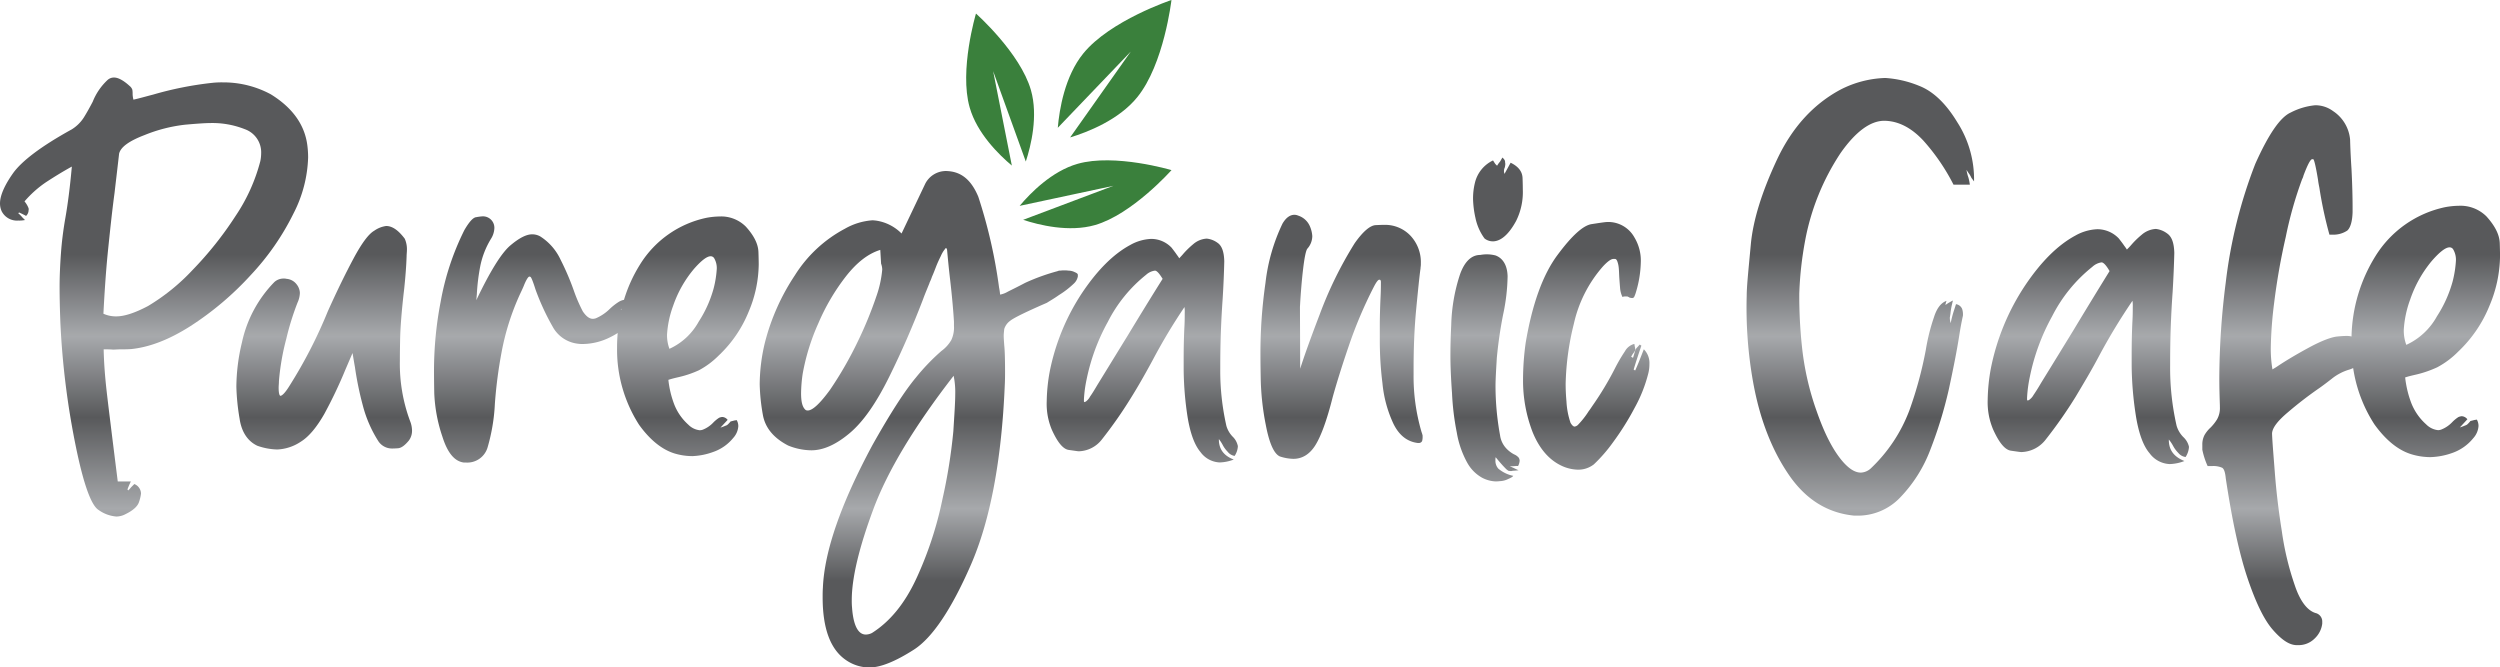
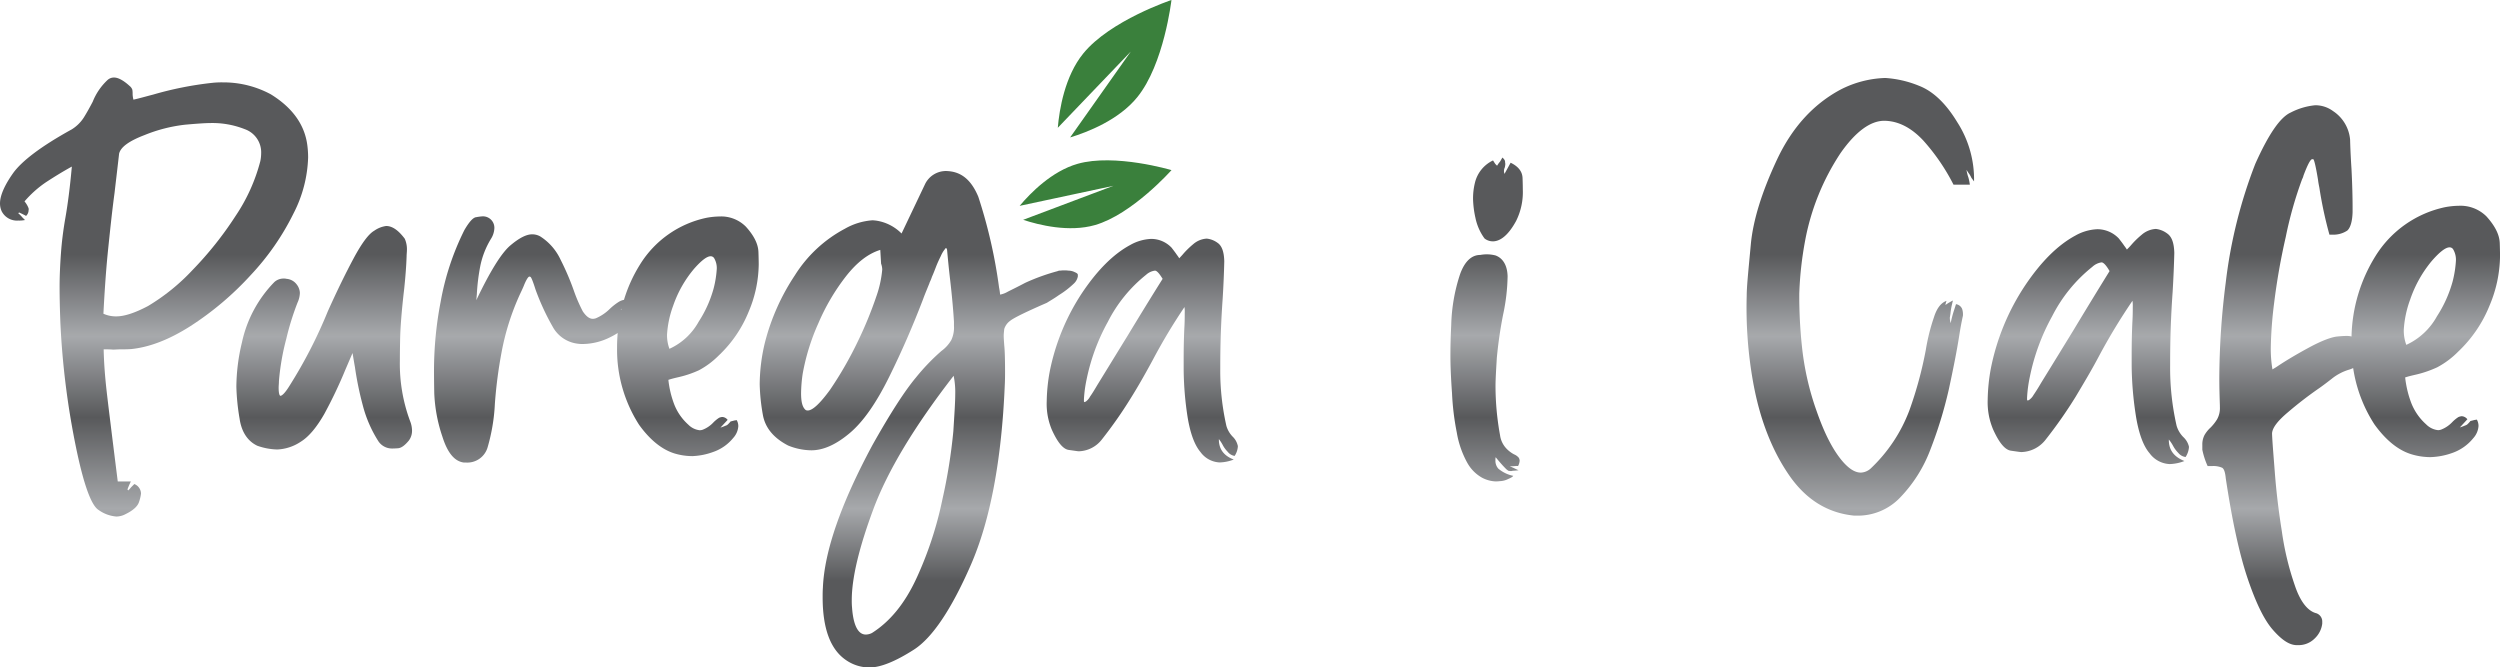
<svg xmlns="http://www.w3.org/2000/svg" xmlns:xlink="http://www.w3.org/1999/xlink" id="Layer_1" data-name="Layer 1" viewBox="0 0 612.08 163.37">
  <defs>
    <style>.cls-1{fill:#3a803c;}.cls-2{fill:url(#linear-gradient);}.cls-3{fill:url(#linear-gradient-2);}.cls-4{fill:url(#linear-gradient-3);}.cls-5{fill:url(#linear-gradient-4);}.cls-6{fill:url(#linear-gradient-5);}.cls-7{fill:url(#linear-gradient-6);}.cls-8{fill:url(#linear-gradient-7);}.cls-9{fill:url(#linear-gradient-8);}.cls-10{fill:url(#linear-gradient-9);}.cls-11{fill:url(#linear-gradient-10);}.cls-12{fill:url(#linear-gradient-11);}.cls-13{fill:url(#linear-gradient-12);}</style>
    <linearGradient id="linear-gradient" x1="37.72" y1="62.31" x2="37.72" y2="142.15" gradientUnits="userSpaceOnUse">
      <stop offset="0" stop-color="#58595b" />
      <stop offset="0.25" stop-color="#a7a9ac" />
      <stop offset="0.5" stop-color="#58595b" />
      <stop offset="0.78" stop-color="#a7a9ac" />
      <stop offset="1" stop-color="#58595b" />
    </linearGradient>
    <linearGradient id="linear-gradient-2" x1="79.38" y1="62.31" x2="79.38" y2="142.15" xlink:href="#linear-gradient" />
    <linearGradient id="linear-gradient-3" x1="146.03" y1="62.31" x2="146.03" y2="142.15" xlink:href="#linear-gradient" />
    <linearGradient id="linear-gradient-4" x1="224.95" y1="62.31" x2="224.95" y2="142.15" xlink:href="#linear-gradient" />
    <linearGradient id="linear-gradient-5" x1="279.66" y1="62.31" x2="279.66" y2="142.15" xlink:href="#linear-gradient" />
    <linearGradient id="linear-gradient-6" x1="328.45" y1="62.31" x2="328.45" y2="142.15" xlink:href="#linear-gradient" />
    <linearGradient id="linear-gradient-7" x1="363.56" y1="62.26" x2="363.56" y2="142.1" xlink:href="#linear-gradient" />
    <linearGradient id="linear-gradient-8" x1="366.75" y1="62.31" x2="366.75" y2="142.15" xlink:href="#linear-gradient" />
    <linearGradient id="linear-gradient-9" x1="388.4" y1="62.32" x2="388.4" y2="142.15" xlink:href="#linear-gradient" />
    <linearGradient id="linear-gradient-10" x1="455.47" y1="62.31" x2="455.47" y2="142.15" xlink:href="#linear-gradient" />
    <linearGradient id="linear-gradient-11" x1="511.28" y1="62.31" x2="511.28" y2="142.15" xlink:href="#linear-gradient" />
    <linearGradient id="linear-gradient-12" x1="575.61" y1="62.31" x2="575.61" y2="142.15" xlink:href="#linear-gradient" />
  </defs>
  <title>Pureganic Cafe</title>
  <path class="cls-1" d="M276.85,12.63,262,33.65c4.3-1.31,11.92-4.28,16.43-9.84C285,15.74,286.81,0,286.81,0s-15,5-21.58,13.08c-4.55,5.6-5.87,13.75-6.25,18.21Z" />
-   <path class="cls-1" d="M247.74,40.59l-4.59-23.18,8,22.14c1.28-3.91,3.05-11.18,1.26-17.47-2.61-9.14-13.46-18.76-13.46-18.76s-4.15,13.89-1.54,23c1.81,6.35,7.21,11.61,10.35,14.24" />
  <path class="cls-1" d="M272.61,45.49,250.5,53.82c3.89,1.28,11.21,3.1,17.56,1.29,9.14-2.61,18.76-13.46,18.76-13.46s-13.89-4.14-23-1.54c-6.3,1.8-11.53,7.14-14.18,10.29Z" />
  <path class="cls-2" d="M29.22,85.53c1,0,2,0,2.93-.07,4.43-.46,9.24-2.28,14.45-5.6a74.93,74.93,0,0,0,14.78-12.5,62.11,62.11,0,0,0,10.48-15.1,31.94,31.94,0,0,0,3.58-13.73,23,23,0,0,0-.2-3c-.65-5-3.65-9.18-8.92-12.43a24.36,24.36,0,0,0-11.65-2.93,21.64,21.64,0,0,0-2.86.13,84.51,84.51,0,0,0-14.32,2.86c-1.76.45-3.32.91-4.82,1.24a5.76,5.76,0,0,1-.2-1.43,5.57,5.57,0,0,0-.07-1,2,2,0,0,0-.65-.91c-1.5-1.37-2.8-2.08-3.84-2.08a2.33,2.33,0,0,0-1.56.59,14.69,14.69,0,0,0-3.65,5.34c-.72,1.37-1.43,2.67-2.21,3.91a9.4,9.4,0,0,1-2.93,2.86C10.09,35.8,5.27,39.45,3.13,42.5S0,48,0,49.79a4.68,4.68,0,0,0,.39,1.89A4.2,4.2,0,0,0,4.49,54a7.11,7.11,0,0,0,1.63-.13l-.65-.65c-.33-.39-.65-.72-1-1l.2-.2c.46.2.85.39,1.24.59a3,3,0,0,1,.46.26A1.92,1.92,0,0,0,7,51.49,1.13,1.13,0,0,0,7,51a5.67,5.67,0,0,0-1-1.69,26.44,26.44,0,0,1,5.34-4.75c2-1.3,4-2.54,6.25-3.78-.46,5.14-1,9.24-1.56,12.43s-.91,6.05-1.11,8.85-.33,5.53-.33,8.14.07,5.6.2,9a197.34,197.34,0,0,0,3.78,30.14c1.89,9.24,3.77,14.38,5.53,15.49a8.64,8.64,0,0,0,4.36,1.63,4.77,4.77,0,0,0,2.28-.59C32.54,125,33.65,124,34,123a9.45,9.45,0,0,0,.52-2.15,2.57,2.57,0,0,0-1.63-2.34l-.78.78a7.66,7.66,0,0,1-.72.78c-.07-.06-.07-.06-.07-.13s-.07,0-.13-.06a18.44,18.44,0,0,1,.85-2H28.83c-1.43-11.39-2.34-18.74-2.73-22.2s-.65-6.83-.72-10.15c.85,0,1.63,0,2.34.07Zm-3.9-8.72c.32-6.31.72-11.65,1.17-15.95S27.4,52,28.05,47.19c.32-2.8.71-6,1.11-9.57.39-1.63,2.47-3.12,6.25-4.56a37.33,37.33,0,0,1,10-2.54c2.93-.26,4.88-.39,6-.39a21.47,21.47,0,0,1,8.53,1.5,6,6,0,0,1,4,5.92,9.91,9.91,0,0,1-.2,1.89,43.64,43.64,0,0,1-6.05,13.41A85.94,85.94,0,0,1,47.12,66.13a50,50,0,0,1-10.87,8.79c-3.19,1.69-5.79,2.54-7.75,2.54A7.35,7.35,0,0,1,25.32,76.81Z" />
  <path class="cls-3" d="M97.9,88.33c0-.33,0-2,.06-5.14s.39-7.29,1-12.5c.33-3.12.52-5.79.59-7.94,0-.52.07-1,.07-1.37a6.33,6.33,0,0,0-.52-2.93c-1.56-2.08-3.06-3.12-4.56-3.12a6.64,6.64,0,0,0-2.93,1.17q-2.05,1.17-5.08,6.84T80.26,76.22a115.74,115.74,0,0,1-9.37,18.22c-1,1.63-1.76,2.41-2.21,2.47-.26,0-.46-.65-.46-2,0-.46.07-1,.07-1.56A58.37,58.37,0,0,1,70.1,82.92a66.45,66.45,0,0,1,2.73-8.79,6.15,6.15,0,0,0,.59-2.41,3.61,3.61,0,0,0-.78-2.08,3.44,3.44,0,0,0-2.47-1.37,2.43,2.43,0,0,0-.65-.07,3.35,3.35,0,0,0-2.34.85,30.25,30.25,0,0,0-7.94,14.77,47.34,47.34,0,0,0-1.37,10.87,53.78,53.78,0,0,0,.78,7.74c.46,3.32,2,5.6,4.36,6.71a15.67,15.67,0,0,0,4.88.91,11.24,11.24,0,0,0,5.73-1.89c2-1.24,3.9-3.52,5.79-6.83a111.44,111.44,0,0,0,5.14-10.8l1.76-4.1c.2,1.17.39,2.34.59,3.45a79.82,79.82,0,0,0,1.89,9.24A30.65,30.65,0,0,0,92.62,108,4,4,0,0,0,96,109.81c.13,0,.59,0,1.43-.06s1.69-.71,2.67-1.89a4,4,0,0,0,.78-2.41,6.4,6.4,0,0,0-.45-2.28A40.26,40.26,0,0,1,97.9,88.33Z" />
  <path class="cls-4" d="M182.58,55.46A8.54,8.54,0,0,0,176.14,53a19,19,0,0,0-3.19.33,25.25,25.25,0,0,0-16.27,11.46,35.75,35.75,0,0,0-3.91,8.62,3.85,3.85,0,0,0-1.36.55,14.3,14.3,0,0,0-2.21,1.76,10.94,10.94,0,0,1-3.32,2.21,2.78,2.78,0,0,1-.72.13c-.85,0-1.63-.59-2.47-1.82a37.64,37.64,0,0,1-2.08-4.75,63.27,63.27,0,0,0-3.38-7.94,13.44,13.44,0,0,0-4.95-5.66,4,4,0,0,0-2-.52c-1.43,0-3.19.91-5.34,2.73s-4.95,6.31-8.33,13.41c.07-.46.07-.91.13-1.37a49.57,49.57,0,0,1,.85-7,20.51,20.51,0,0,1,2.6-6.64,5.28,5.28,0,0,0,.85-2.67,2.8,2.8,0,0,0-2.93-2.86,12.73,12.73,0,0,0-1.5.2c-.78.06-1.76,1.17-2.93,3.19a64.42,64.42,0,0,0-5.79,17.51,88.62,88.62,0,0,0-1.63,16.73c0,.52,0,2.47.06,5.66a37.85,37.85,0,0,0,2,10.67c1.24,3.91,2.93,6,5.21,6.31H114a5.17,5.17,0,0,0,5.4-3.78,45.74,45.74,0,0,0,1.76-10.61,112.89,112.89,0,0,1,1.63-12.56A61.18,61.18,0,0,1,127.32,72c.33-.71.65-1.37.91-2,.59-1.5,1.11-2.28,1.37-2.28a.49.49,0,0,1,.26.07c.2.07.59,1,1.24,3.06A58.43,58.43,0,0,0,135.32,80a8.06,8.06,0,0,0,6.25,4.16,7.54,7.54,0,0,0,1.24.06,15.21,15.21,0,0,0,6.64-1.69,16.5,16.5,0,0,0,1.78-1c-.08,1-.14,2-.15,3.09v.52a34.06,34.06,0,0,0,5.4,18.88c2.67,3.71,5.6,6.05,8.66,7a15.14,15.14,0,0,0,4.43.65,16.44,16.44,0,0,0,5-1,10.88,10.88,0,0,0,4.95-3.45,4.7,4.7,0,0,0,1.24-2.86,3,3,0,0,0-.39-1.5c-.26.06-.52.06-.72.13l-.78.2a6.78,6.78,0,0,1-.59.65,1.34,1.34,0,0,1-.65.39,10.36,10.36,0,0,1-1.24.46l1.76-1.89a1.77,1.77,0,0,0-1.3-.71,2.6,2.6,0,0,0-.78.19,8.2,8.2,0,0,0-1.43,1.17,7.13,7.13,0,0,1-2.6,1.76,2.42,2.42,0,0,1-.72.13,4.63,4.63,0,0,1-2.8-1.37A13,13,0,0,1,165,98.81,24.05,24.05,0,0,1,163.64,93c1-.33,1.89-.52,2.73-.72a25.3,25.3,0,0,0,4.75-1.63A20.29,20.29,0,0,0,176,87a30.28,30.28,0,0,0,7.29-10.67,30.44,30.44,0,0,0,2.47-11.58c0-.07,0-1.11-.07-3.06S184.6,57.67,182.58,55.46ZM152.1,75.85l-.12-.09.18-.18Zm22.6-5.16a28.86,28.86,0,0,1-3.64,8.07,15.53,15.53,0,0,1-7.16,6.64,9.6,9.6,0,0,1-.59-3.45,24.64,24.64,0,0,1,1.5-7.09,28.2,28.2,0,0,1,5.08-9q2.73-3.12,4.1-3.12a1,1,0,0,1,.85.46,4.79,4.79,0,0,1,.65,2.6A25,25,0,0,1,174.7,70.69Z" />
  <path class="cls-5" d="M259.25,72.25a21.8,21.8,0,0,0,3.64-2.8,3.21,3.21,0,0,0,1-1.76V67.3c0-.26-.26-.46-.72-.65a3.52,3.52,0,0,0-1.62-.39,4.67,4.67,0,0,0-.91-.06,5.3,5.3,0,0,0-1,.06,1.35,1.35,0,0,0-.72.13,49.86,49.86,0,0,0-7.94,2.87c-1.89,1-3.32,1.69-4.23,2.15a5.81,5.81,0,0,1-1.89.72,15.93,15.93,0,0,0-.26-1.76,123.89,123.89,0,0,0-5.08-22.2C238,44.52,235.89,42.5,233,42a9.8,9.8,0,0,0-1.37-.13A5.7,5.7,0,0,0,226.52,45l-5.79,12.17A11,11,0,0,0,214.41,54l-.71-.07A15.75,15.75,0,0,0,206.86,56a32.35,32.35,0,0,0-12.24,11.39,53.7,53.7,0,0,0-7.29,16.27A44.22,44.22,0,0,0,186,94.12a48.41,48.41,0,0,0,.78,7.48c.58,3.19,2.67,5.66,6.18,7.48a15.46,15.46,0,0,0,5.66,1.17c3,0,6.12-1.43,9.44-4.23s6.51-7.42,9.63-13.73,5.86-12.63,8.27-18.94c.52-1.43,1.11-2.8,1.63-4.1v-.07a9.76,9.76,0,0,0,.59-1.43c.33-.72.65-1.56,1-2.47s.78-1.82,1.17-2.6a6.88,6.88,0,0,1,1-1.69c.13-.19.2-.26.26-.26s.19.13.26.39q.39,4.39.78,7.62c.52,4.56.78,7.88.91,10v1a7.18,7.18,0,0,1-.65,3.51,8.65,8.65,0,0,1-2.41,2.67,51.71,51.71,0,0,0-6.25,6.51c-2.73,3.26-6.25,8.72-10.61,16.47q-11.62,21.57-12.17,35c-.06.78-.06,1.56-.06,2.34,0,7.62,1.89,12.69,5.6,15.29a10.13,10.13,0,0,0,5.86,1.89c2.73,0,6.38-1.49,10.87-4.36s9.18-9.83,13.93-20.7,7.55-25.58,8.33-44.06c.07-1.24.07-2.34.07-3.39,0-3.06-.07-5.2-.2-6.38-.06-.91-.13-1.69-.13-2.34,0-.46.07-1,.13-1.63a3.91,3.91,0,0,1,1.43-2c.85-.71,3.91-2.21,9-4.42C257.24,73.55,258.21,73,259.25,72.25Zm-44.65.19A94.72,94.72,0,0,1,210,83.64a90.56,90.56,0,0,1-6.77,11.78q-3.71,5.08-5.47,5.08a.83.83,0,0,1-.72-.33c-.65-.71-.91-2-.91-3.9a35.3,35.3,0,0,1,.39-4.75,52.5,52.5,0,0,1,3.84-12.37,51.69,51.69,0,0,1,6.83-11.59c2.67-3.38,5.4-5.47,8.33-6.38l.2,3.38A4.37,4.37,0,0,1,216,66,26.73,26.73,0,0,1,214.6,72.45Zm18.81,33.13a132.09,132.09,0,0,1-2.67,16.66,89.24,89.24,0,0,1-6.44,19.53c-2.8,6-6.38,10.41-10.81,13.21a3.43,3.43,0,0,1-1.5.39c-1.89,0-3.06-2.21-3.38-6.57a17.31,17.31,0,0,1-.07-1.89c0-5.34,1.76-12.76,5.27-22.2S223.91,104.34,233.48,92a19.93,19.93,0,0,1,.39,4.62C233.87,98.48,233.67,101.41,233.41,105.57Z" />
  <path class="cls-6" d="M301.89,107a6.27,6.27,0,0,1-1.63-2.73,61,61,0,0,1-1.5-14.06v-.65c0-5.53.2-11,.59-16.47.2-3.25.33-6.31.39-9.11-.06-2.34-.59-3.84-1.69-4.56a5.41,5.41,0,0,0-2.6-1,5.52,5.52,0,0,0-3.32,1.37,20.6,20.6,0,0,0-2.41,2.34c-.32.39-.71.78-1,1.11a9.2,9.2,0,0,0-.58-.84c-.39-.59-.85-1.17-1.3-1.76a6.9,6.9,0,0,0-5-2.15,11.37,11.37,0,0,0-5.14,1.5c-4.1,2.21-8,6.12-11.72,11.65a53.85,53.85,0,0,0-8,19.46,43.56,43.56,0,0,0-.71,7.16,16.37,16.37,0,0,0,1.23,6.9c1.43,3.19,2.8,4.81,4.17,5s2.21.33,2.47.33a7.41,7.41,0,0,0,5.66-2.93,106.84,106.84,0,0,0,7-10c2-3.19,3.78-6.38,5.47-9.5A140.79,140.79,0,0,1,290,75.18a8.5,8.5,0,0,1,.06,1.5c0,.78,0,1.82-.06,3.06q-.2,3.52-.2,8.2v2.41a79.44,79.44,0,0,0,1,12c.65,3.84,1.69,6.64,3.12,8.33a6.14,6.14,0,0,0,4.69,2.54,10.24,10.24,0,0,0,3.45-.71c-2.41-.91-3.64-2.54-3.64-4.88v-.13a9.49,9.49,0,0,1,1,1.56,6.93,6.93,0,0,0,1.17,1.56,2.62,2.62,0,0,0,1.69,1,4.75,4.75,0,0,0,.78-2.21,1,1,0,0,0-.06-.46A4.38,4.38,0,0,0,301.89,107ZM276.11,82.14c-2.47,4-4.95,8.07-7.48,12.17-.72,1.24-1.3,2.15-1.76,2.8a3.25,3.25,0,0,1-.78,1,1.46,1.46,0,0,1-.52.33c-.13,0-.19-.07-.19-.26v-.39a31,31,0,0,1,.65-4.88,49.39,49.39,0,0,1,5.21-14.12,35,35,0,0,1,9.37-11.52,4,4,0,0,1,2.08-1h.2c.46.13,1,.78,1.76,2C281.78,72.83,278.91,77.52,276.11,82.14Z" />
-   <path class="cls-7" d="M346.09,91.65v-1.5c0-5,.2-9.89.65-14.58s.78-7.88,1-9.5a2.88,2.88,0,0,0,.06-.59,4.83,4.83,0,0,0,.07-1,9.47,9.47,0,0,0-2.47-6.7,8.56,8.56,0,0,0-6.38-2.73c-.07,0-.85,0-2.21.07s-3.12,1.56-5.14,4.43a95.31,95.31,0,0,0-8.59,17.51c-2.47,6.44-4,10.81-4.75,13.21l-.06-15.1q.29-5.27.78-9.37t1-4.88a4.67,4.67,0,0,0,1.24-3.12,7.17,7.17,0,0,0-.65-2.54,4.66,4.66,0,0,0-2.8-2.47,2.28,2.28,0,0,0-.91-.2q-1.66,0-2.93,2.15a45.47,45.47,0,0,0-4.17,14.52A120.17,120.17,0,0,0,308.6,86.9c0,.32,0,2.08.06,5.4A64.17,64.17,0,0,0,309.9,104c.85,4.49,2,7.1,3.45,7.75a11.18,11.18,0,0,0,3.32.59c2.15,0,4-1.11,5.4-3.38s2.8-6.12,4.23-11.78c1-3.58,2.28-7.68,3.84-12.24a107.08,107.08,0,0,1,6.25-14.77c.52-1,.91-1.56,1.24-1.69h.13c.2,0,.33.2.33.59,0,.72,0,1.89-.07,3.38q-.19,3.91-.2,7v3.65a85,85,0,0,0,.65,10.74,30,30,0,0,0,2.73,10c1.37,2.73,3.32,4.3,5.92,4.62h.2a.88.88,0,0,0,.85-.46,3.22,3.22,0,0,0,.13-.85v-.52a6.08,6.08,0,0,0-.26-.85A48.34,48.34,0,0,1,346.09,91.65Z" />
  <path class="cls-8" d="M371.67,114.1a3.16,3.16,0,0,0,.39-1.3,1.71,1.71,0,0,0-.2-.71,3,3,0,0,0-1.17-.85,7.15,7.15,0,0,1-2-1.56,5.85,5.85,0,0,1-1.43-3.12,67.31,67.31,0,0,1-1.11-12.11c0-1.43.13-3.71.32-6.84A105.66,105.66,0,0,1,368,77.07a47.77,47.77,0,0,0,1.11-9.44c-.07-2.47-1-4.34-2.93-5.08a8.58,8.58,0,0,0-3.77-.13c-2.15,0-3.84,1.63-4.95,4.75a42.8,42.8,0,0,0-2.15,12.37c-.13,2.54-.2,5-.2,7.55s.13,5.53.39,9.18a64.18,64.18,0,0,0,1.17,9.63,23.14,23.14,0,0,0,2.61,7.48,9.38,9.38,0,0,0,3.58,3.58,7.8,7.8,0,0,0,3.38.91,10.31,10.31,0,0,0,1-.07,4.88,4.88,0,0,0,2-.52c.78-.33,1.17-.59,1.24-.78a8.17,8.17,0,0,1-3.64-1.76,2.88,2.88,0,0,1-.71-2.08,2.7,2.7,0,0,1,.06-.72c1,1.24,1.82,2.15,2.34,2.67a3.47,3.47,0,0,0,.78.65,3.58,3.58,0,0,0,.59.07,1.24,1.24,0,0,0,.46-.07,13.62,13.62,0,0,0,1.43-.13c-.32-.13-.72-.32-1-.46s-.71-.32-1.17-.52a10.87,10.87,0,0,0,1.63-.07Z" />
  <path class="cls-9" d="M369.85,39.84l-1.5,2.73a2.4,2.4,0,0,1-.13-.65,2.07,2.07,0,0,1,.2-.91,4.52,4.52,0,0,0,.13-.85c0-.13-.06-.33-.06-.59s-.2-.59-.65-1l-.58,1a5.92,5.92,0,0,0-.72,1A2.85,2.85,0,0,1,366,40l-.46-.72a8.13,8.13,0,0,0-4.43,5.47,16.11,16.11,0,0,0-.46,4,23.85,23.85,0,0,0,.59,4.62,12.91,12.91,0,0,0,2.21,5s3.62,3.32,7.75-4.29a15.85,15.85,0,0,0,1.63-7.75c0-.2,0-1.11-.06-2.73S371.73,40.75,369.85,39.84Z" />
-   <path class="cls-10" d="M401.54,87.87c-.39,1-.78,1.89-1.17,2.8a.24.24,0,0,1-.2-.06c-.07-.07-.13-.07-.2-.13.59-2,1.24-3.91,1.89-5.86-.07-.06-.13-.06-.2-.13s-.13-.07-.2-.13c-.2.2-.39.46-.59.65a3.68,3.68,0,0,0-.46.59c-.2.72-.39,1.37-.59,2a2.77,2.77,0,0,1-.46-.26,7,7,0,0,1,.52-.85,4.26,4.26,0,0,0,.39-.59.81.81,0,0,0,.07-.39,1.76,1.76,0,0,0-.07-.59c-.06-.2-.06-.46-.13-.72A3.65,3.65,0,0,0,397.84,86a40.64,40.64,0,0,0-2.47,4.23,76.13,76.13,0,0,1-5.4,9c-.32.46-.65,1-1,1.43a20.27,20.27,0,0,1-2.54,3.26,1.47,1.47,0,0,1-.91.52c-.32,0-.65-.33-1-.91a19.2,19.2,0,0,1-1-5.27q-.2-2.15-.2-4.3a65.82,65.82,0,0,1,2-14.64,31.64,31.64,0,0,1,7.16-14.12C393.6,64,394.45,63.4,395,63.4h.46c.33.07.52.46.72,1.3s.2,1.82.26,3.06c.06.91.13,1.82.2,2.67a6.14,6.14,0,0,0,.59,2.28,1.79,1.79,0,0,1,.78-.13h.39a1.94,1.94,0,0,1,.52.26,2.32,2.32,0,0,0,.65.13h.06a.56.56,0,0,0,.46-.26,7.32,7.32,0,0,0,.46-1.24,26.85,26.85,0,0,0,1.17-7.29,11,11,0,0,0-1.56-6.05,7.33,7.33,0,0,0-6.57-3.78c-.52,0-1.82.2-3.91.52s-4.88,2.86-8.4,7.62-6.12,11.85-7.74,21.41a65.82,65.82,0,0,0-.65,9,35.12,35.12,0,0,0,2.34,12.89q2.44,6,7,8.2a9.91,9.91,0,0,0,4,1,6.21,6.21,0,0,0,4-1.3,37.4,37.4,0,0,0,4.69-5.4,66.3,66.3,0,0,0,5.27-8.4,35,35,0,0,0,3.38-8.53,9.13,9.13,0,0,0,.26-2.21,4.76,4.76,0,0,0-1.37-3.64Z" />
  <path class="cls-11" d="M469.83,21a26.21,26.21,0,0,0-8.26-1.91A25.61,25.61,0,0,0,450.5,22c-6.56,3.55-11.75,9.22-15.43,17.07s-5.87,14.82-6.42,20.83-1,10.18-1,12.57a103.2,103.2,0,0,0,1.57,21.1c1.64,9.08,4.58,16.59,8.74,22.67s9.49,9.36,16,10h.55a14.27,14.27,0,0,0,10.65-4.37,34.31,34.31,0,0,0,7.44-11.75,104.7,104.7,0,0,0,4.51-14.68c1.09-5.05,2-9.56,2.6-13.45.27-1.71.54-3.14.82-4.44a1.7,1.7,0,0,0,.07-.55,4.4,4.4,0,0,0-.21-1.37,1.94,1.94,0,0,0-1.5-1.16l-.48,1.5a26.55,26.55,0,0,0-.82,3.14,4.41,4.41,0,0,1-.21-1.37c.07-.27.07-.54.14-.82a15.6,15.6,0,0,1,.41-2.46c.07-.34.14-.62.21-.89a7.65,7.65,0,0,0-.75.41c-.41.2-.75.48-1.09.68a5,5,0,0,1,.27-1c-1.37.48-2.39,1.84-3.07,4a48.58,48.58,0,0,0-2,8,95.74,95.74,0,0,1-4,14.75A37.88,37.88,0,0,1,458,114.71a3.82,3.82,0,0,1-2.39,1c-1.37,0-2.73-.82-4.23-2.46-2.39-2.66-4.57-6.76-6.55-12.43a68.07,68.07,0,0,1-3.69-16.32,115.82,115.82,0,0,1-.62-12.57,85.85,85.85,0,0,1,1.43-13,58,58,0,0,1,8.67-21.44c3.69-5.26,7.31-7.92,10.72-7.92h.07c3.41.07,6.56,1.71,9.49,4.85a50.17,50.17,0,0,1,7.38,10.79h4a12.57,12.57,0,0,0-.34-1.71,11,11,0,0,1-.48-1.91c.27.41.48.75.68,1a6.83,6.83,0,0,1,.55,1c.2.21.34.48.62.82a25.85,25.85,0,0,0-4.1-14.48C476.38,25.25,473.24,22.32,469.83,21Z" />
  <path class="cls-12" d="M534.6,107.06a6.55,6.55,0,0,1-1.71-2.87,63.8,63.8,0,0,1-1.57-14.75v-.68c0-5.8.2-11.54.61-17.28.2-3.41.34-6.62.41-9.56-.07-2.46-.62-4-1.78-4.78a5.67,5.67,0,0,0-2.73-1.09,5.79,5.79,0,0,0-3.48,1.43,21.45,21.45,0,0,0-2.53,2.46c-.34.41-.75.82-1.09,1.16a10.14,10.14,0,0,0-.62-.89c-.41-.61-.89-1.23-1.37-1.84a7.25,7.25,0,0,0-5.26-2.25,11.94,11.94,0,0,0-5.39,1.57c-4.3,2.32-8.4,6.42-12.29,12.22a56.49,56.49,0,0,0-8.4,20.42,45.65,45.65,0,0,0-.75,7.51,17.19,17.19,0,0,0,1.3,7.24c1.5,3.35,2.94,5.05,4.37,5.26s2.32.34,2.6.34a7.77,7.77,0,0,0,5.94-3.07,112.21,112.21,0,0,0,7.31-10.45c2-3.35,4-6.69,5.74-10a148.17,148.17,0,0,1,8.19-13.52,8.81,8.81,0,0,1,.07,1.57c0,.82,0,1.91-.07,3.21q-.2,3.69-.2,8.6v2.53A83.52,83.52,0,0,0,523,102.22c.68,4,1.78,7,3.28,8.74a6.44,6.44,0,0,0,4.92,2.66,10.72,10.72,0,0,0,3.62-.75c-2.53-1-3.82-2.66-3.82-5.12v-.14a9.78,9.78,0,0,1,1.09,1.64,7.39,7.39,0,0,0,1.23,1.64,2.76,2.76,0,0,0,1.78,1,5,5,0,0,0,.82-2.32,1,1,0,0,0-.07-.48A4.59,4.59,0,0,0,534.6,107.06ZM507.56,81c-2.6,4.23-5.19,8.47-7.85,12.77-.75,1.3-1.37,2.25-1.84,2.94a3.37,3.37,0,0,1-.82,1,1.51,1.51,0,0,1-.55.34c-.14,0-.21-.07-.21-.27v-.41a32.55,32.55,0,0,1,.68-5.12,51.72,51.72,0,0,1,5.46-14.82,36.64,36.64,0,0,1,9.83-12.09,4.2,4.2,0,0,1,2.18-1.09h.21c.48.14,1.09.82,1.84,2.12C513.5,71.21,510.49,76.13,507.56,81Z" />
  <path class="cls-13" d="M596.72,89.92a21.18,21.18,0,0,0,5.12-3.83,31.73,31.73,0,0,0,7.65-11.2,31.93,31.93,0,0,0,2.6-12.16c0-.07,0-1.16-.07-3.21s-1.16-4.23-3.28-6.56A9,9,0,0,0,602,50.38a19.75,19.75,0,0,0-3.35.34,26.5,26.5,0,0,0-17.07,12,38.83,38.83,0,0,0-5.85,19.66,5.11,5.11,0,0,0-1.12-.13c-.21,0-1,0-2.39.14s-3.76,1-6.83,2.66-5.67,3.21-7.72,4.58c-.48.34-1,.61-1.3.82a30.33,30.33,0,0,1-.41-5.33,101.19,101.19,0,0,1,.82-10.93A158.59,158.59,0,0,1,559.63,58a95.6,95.6,0,0,1,4-14.13,3.51,3.51,0,0,0,.34-.89c1-2.66,1.71-4,2.12-4h.27c.21.07.62,1.71,1.16,5,.07.62.2,1.3.34,2a99.31,99.31,0,0,0,2.46,11.47H571a6.11,6.11,0,0,0,3.69-1c.75-.68,1.23-2.18,1.3-4.51V50.73c0-2.32-.07-5.4-.27-9.36-.14-2.12-.27-4.51-.34-7.17a9.32,9.32,0,0,0-4.17-7,7.29,7.29,0,0,0-4.37-1.43,16.35,16.35,0,0,0-6,1.78c-2.6,1.16-5.46,5.39-8.67,12.56a118,118,0,0,0-7.24,29.09,187.54,187.54,0,0,0-1.57,23.42c0,2.25.07,4.51.14,6.69v.34a5.61,5.61,0,0,1-.68,3,11.13,11.13,0,0,1-1.57,2,7.82,7.82,0,0,0-1.5,1.84,5,5,0,0,0-.55,2.46v1.16a18.58,18.58,0,0,0,1.3,4h1.09a5.31,5.31,0,0,1,2.46.41c.48.27.75,1.16.89,2.59,1.57,10.45,3.35,18.58,5.33,24.45s4,10.11,6.14,12.57,4,3.76,5.8,3.82h.41a5.56,5.56,0,0,0,4.1-1.64,6,6,0,0,0,1.84-3.62v-.41a2.13,2.13,0,0,0-1.64-2.19c-2-.61-3.76-2.87-5.05-6.69a70,70,0,0,1-3.21-13.38c-.82-5.12-1.37-9.9-1.71-14.34s-.62-7.65-.68-9.56c.07-1.37,1.37-3.07,3.89-5.19a92.87,92.87,0,0,1,7.72-5.94c1.16-.82,2.12-1.57,3-2.25A12.49,12.49,0,0,1,575,90.54a7.09,7.09,0,0,0,1.13-.43,34.8,34.8,0,0,0,5.22,13.81c2.8,3.89,5.87,6.35,9.08,7.31a15.93,15.93,0,0,0,4.64.69,17.23,17.23,0,0,0,5.26-1,11.4,11.4,0,0,0,5.19-3.62,4.93,4.93,0,0,0,1.3-3,3.17,3.17,0,0,0-.41-1.57c-.27.07-.55.07-.75.14l-.82.21a7,7,0,0,1-.61.68,1.4,1.4,0,0,1-.68.41,11.36,11.36,0,0,1-1.3.48l1.84-2a1.87,1.87,0,0,0-1.37-.75,2.79,2.79,0,0,0-.82.21,8.35,8.35,0,0,0-1.5,1.23,7.46,7.46,0,0,1-2.73,1.84,2.44,2.44,0,0,1-.75.14,4.85,4.85,0,0,1-2.94-1.44,13.64,13.64,0,0,1-3.69-5.39,25.34,25.34,0,0,1-1.43-6.08c1-.34,2-.54,2.87-.75A26.66,26.66,0,0,0,596.72,89.92Zm-8.2-9.15a25.87,25.87,0,0,1,1.57-7.44,29.62,29.62,0,0,1,5.33-9.49q2.87-3.28,4.3-3.28a1,1,0,0,1,.89.48,5,5,0,0,1,.68,2.73,26.24,26.24,0,0,1-.82,5.19,30.37,30.37,0,0,1-3.82,8.47,16.3,16.3,0,0,1-7.51,7A10.06,10.06,0,0,1,588.52,80.77Z" />
</svg>